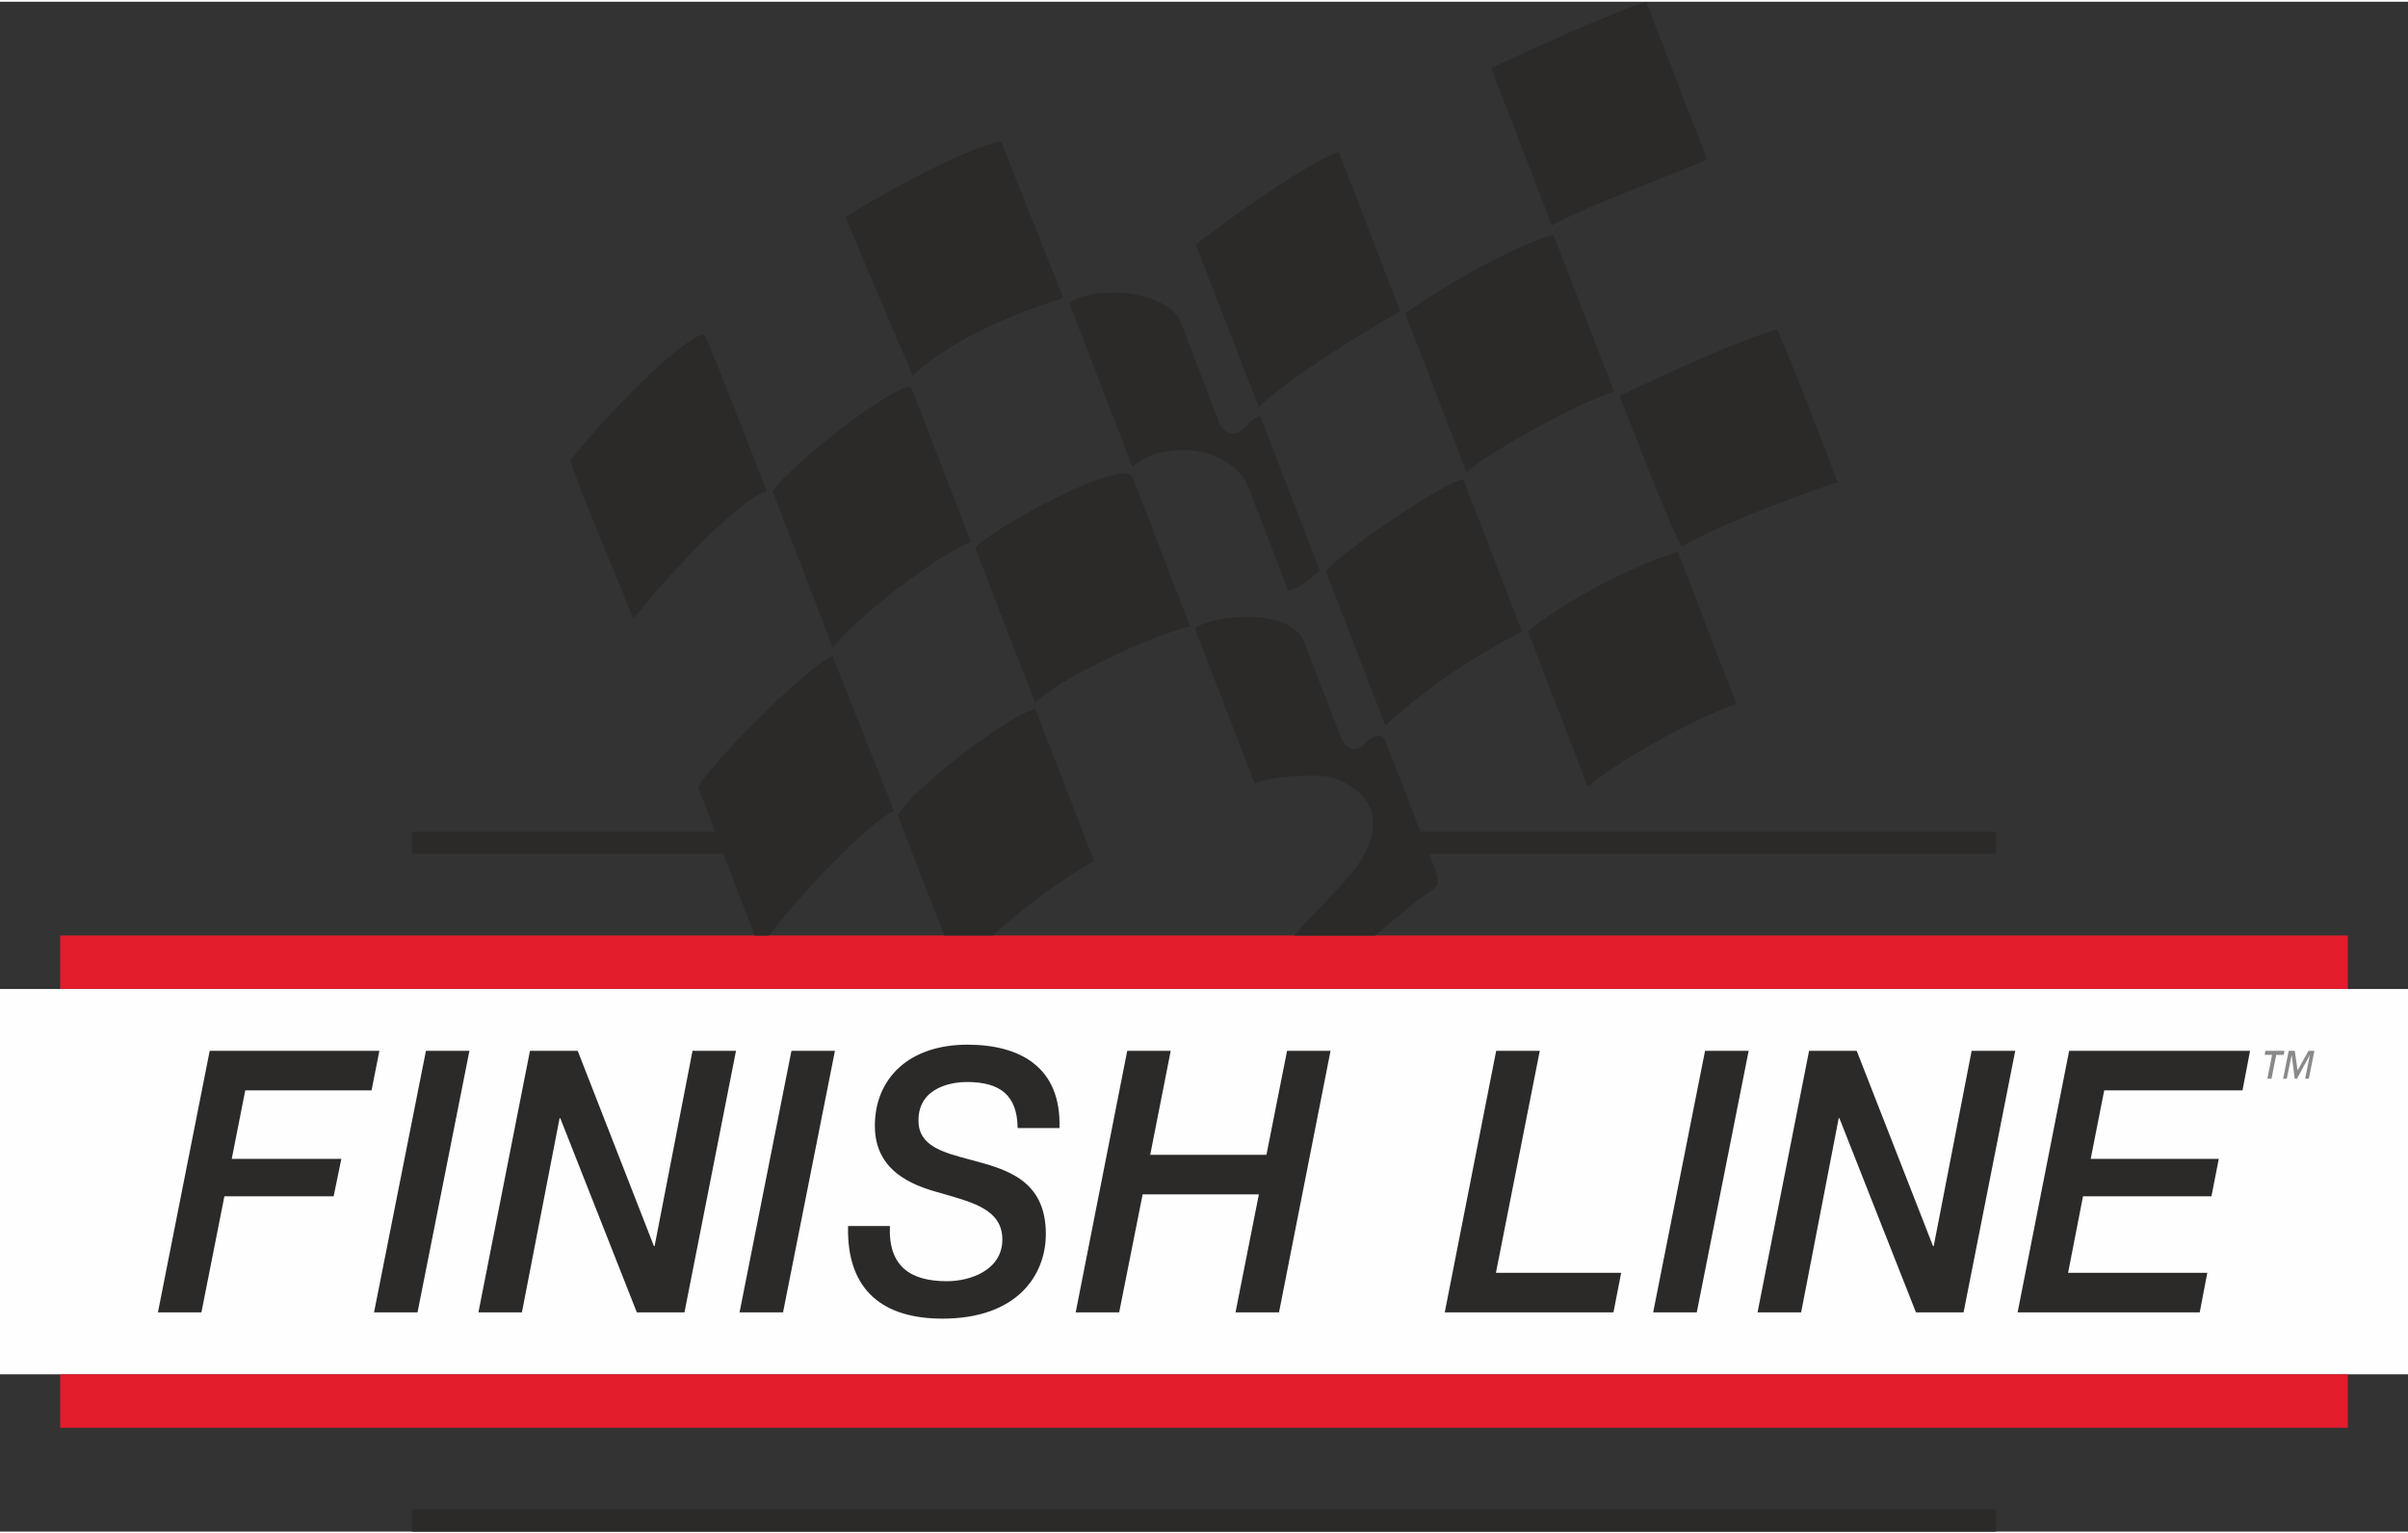
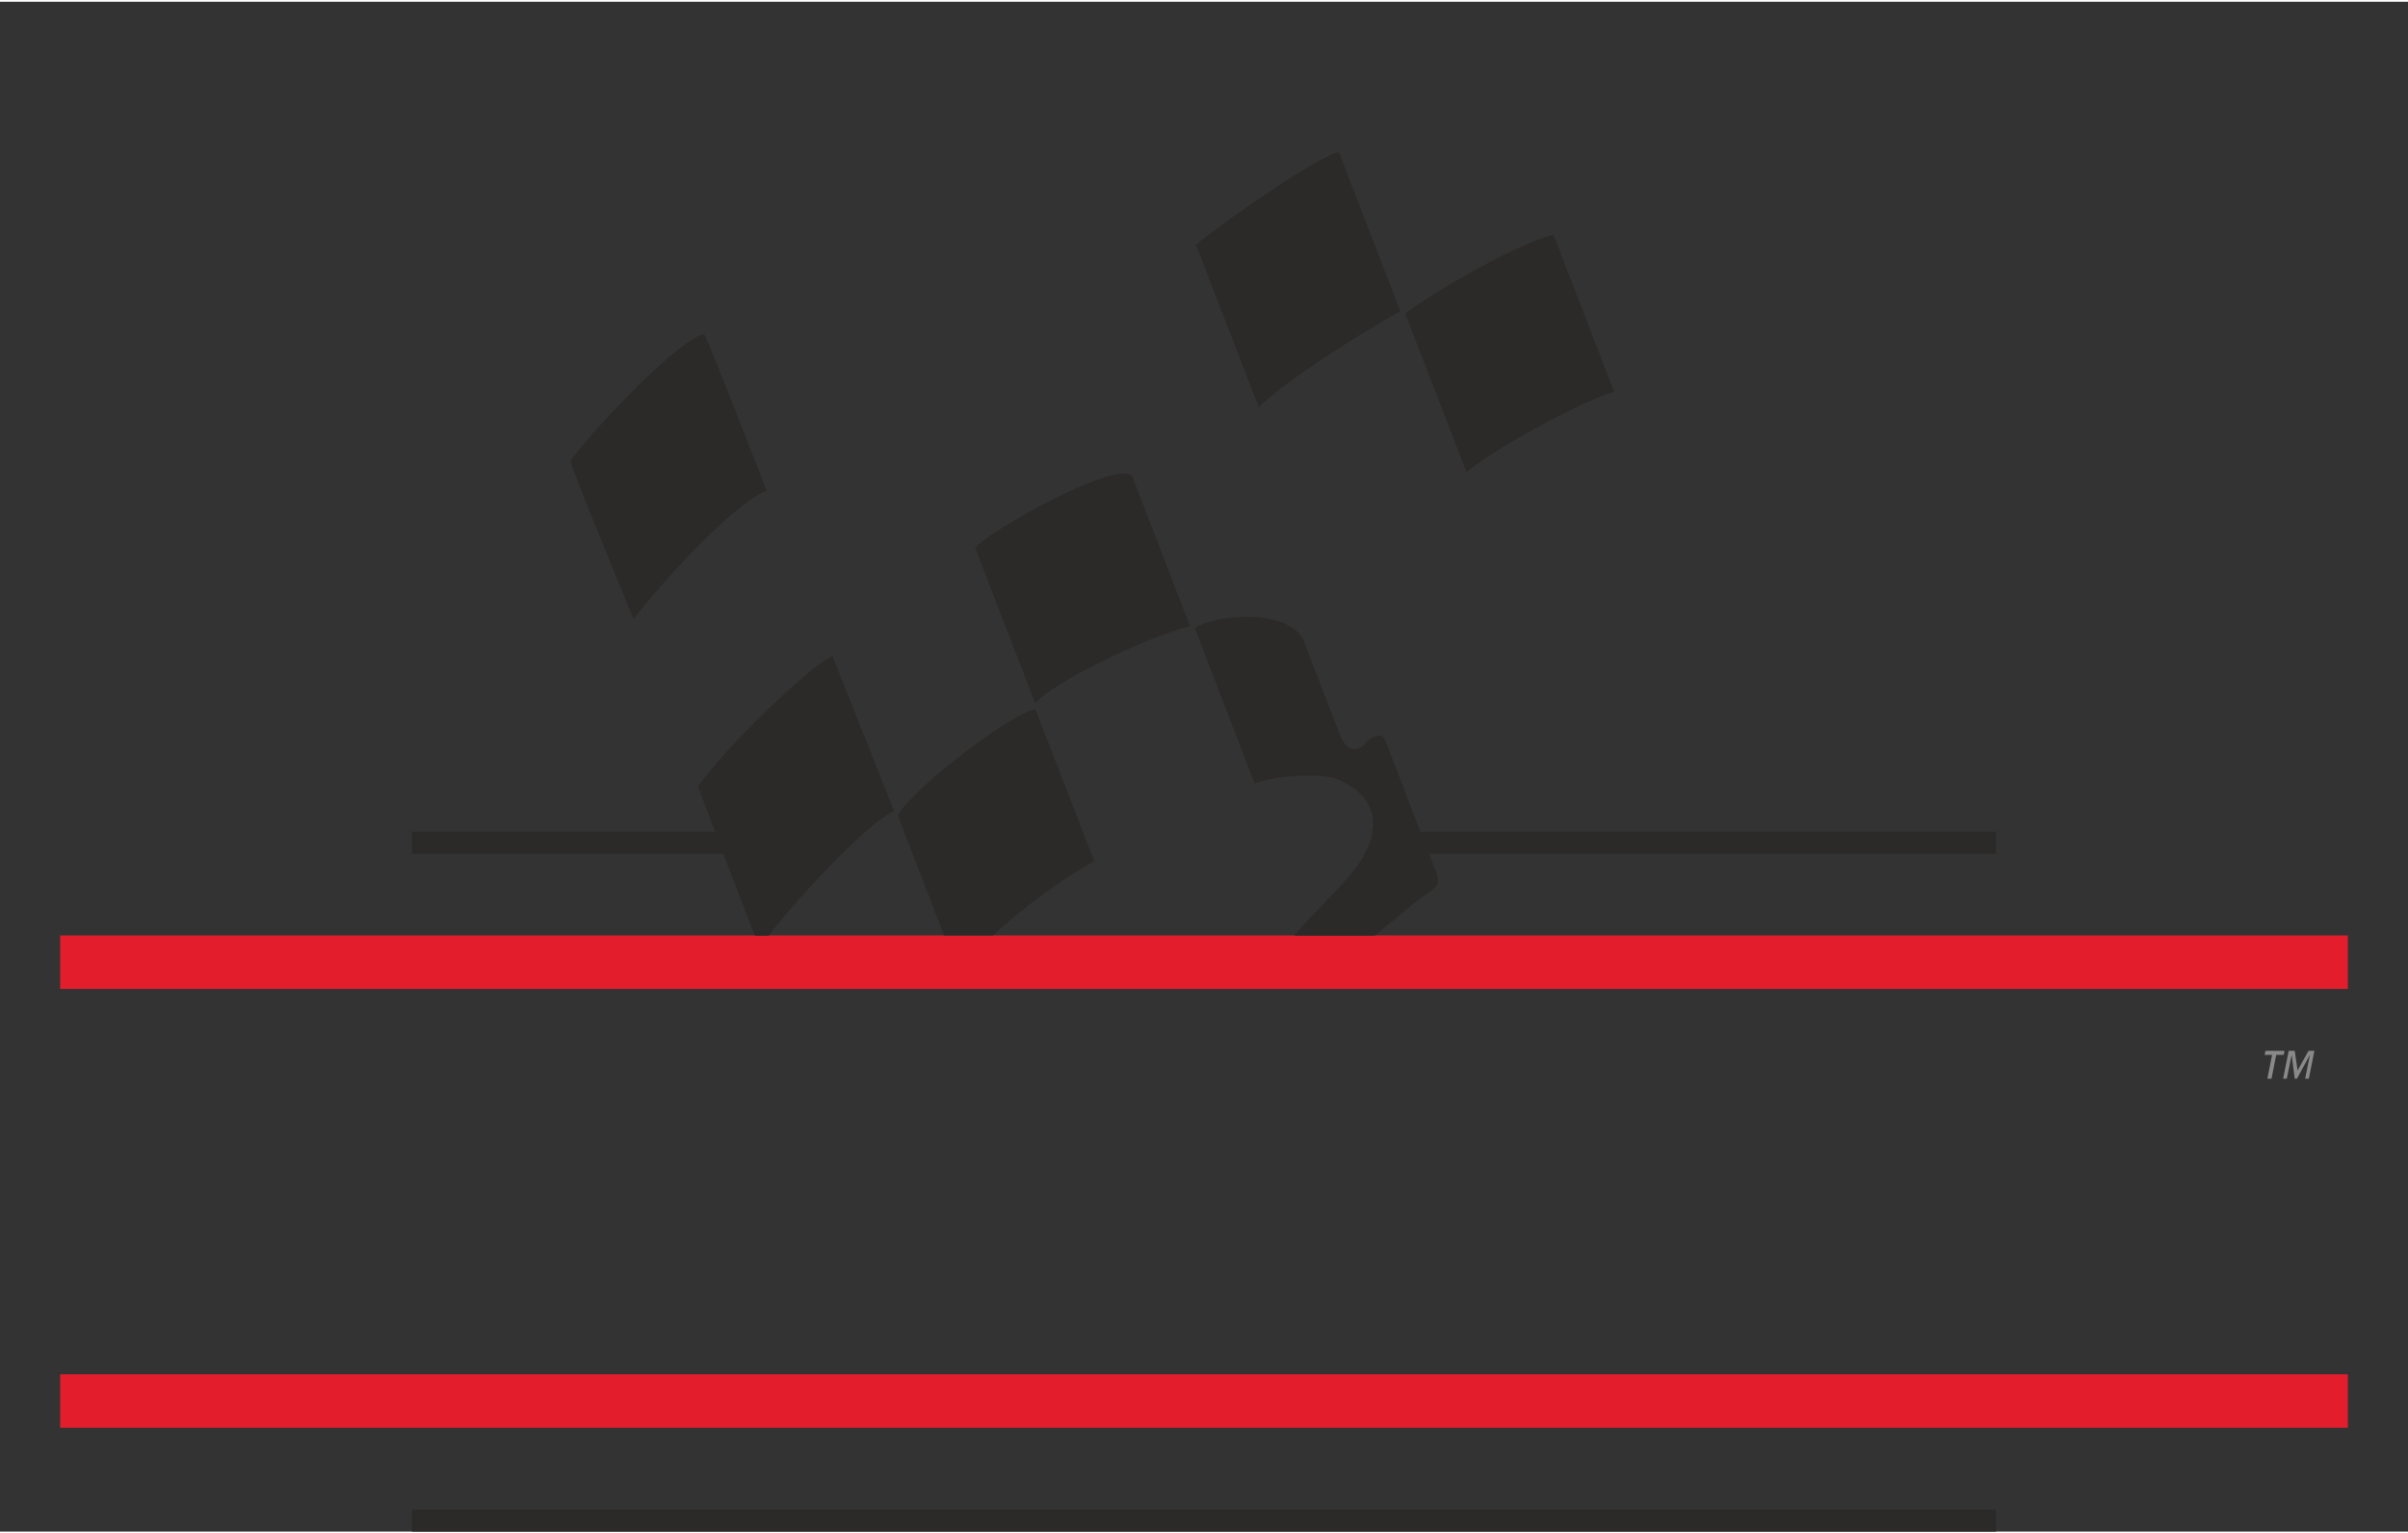
<svg xmlns="http://www.w3.org/2000/svg" xml:space="preserve" fill-rule="evenodd" clip-rule="evenodd" image-rendering="optimizeQuality" shape-rendering="geometricPrecision" text-rendering="geometricPrecision" viewBox="0 0 203.24 129.16" width="157" height="100">
  <rect x="0" y="0" width="203.24" height="129.16" fill="#333333" stroke="none" />
  <defs>
    <style>
    .fil0 {fill:#FEFEFE;fill-rule:nonzero}
    .fil3 {fill:#898989;fill-rule:nonzero}
    .fil2 {fill:#2B2A29;fill-rule:nonzero}
    .fil1 {fill:#E41D2D;fill-rule:nonzero}
   </style>
  </defs>
  <g id="Vrstva_x0020_1">
-     <path d="M0 115.88 203.24 115.88 203.24 83.35 0 83.35z" class="fil0" />
    <path d="M5.08 120.39h193.08v-4.51H5.08v4.51zm0-37.05h193.08v-4.51H5.08v4.51z" class="fil1" />
-     <path d="M141.93 45.98c3.82-2.14 10.81-4.66 13.17-5.41-1.5-3.99-3.65-9.56-5.09-12.91-3.58 1.05-9.1 3.63-13.31 5.59 1.28 3.32 4.39 11.4 5.23 12.73zM141.62 46.44c-4.59 1.44-10.03 4.53-12.66 6.71l5.06 13.13c3.11-2.69 10.18-6.25 12.54-7l-4.94-12.84zM144.09 13.33c-.22-.58-4.31-11.17-5.15-13.33-3.81 1.3-8.86 3.65-13.08 5.6l5.12 13.28c3.15-1.71 9.26-3.91 13.11-5.55zM128.46 53.17l-4.95-12.84c-1.32.01-10.53 6.22-11.59 7.78l5.01 12.99c3.81-3.46 7.66-5.94 11.53-7.93z" class="fil2" />
    <path d="M168.47 70.07h-48.58l-3-7.79c-.47-.81-1.5.16-1.5.16-.72.95-1.65.89-2.2-.31l-3.26-8.44c-1.63-2.52-7.53-1.9-9.09-.81l5.06 13.13c1.1-.58 5.59-.99 6.99-.36 5.07 2.18 2.57 6.46.87 8.28-.99 1.25-3.39 3.48-4.51 4.91h6.79c1.4-1.13 2.87-2.39 3.8-3.12 1.71-1.15 1.57-1.1 1.45-2.05l-.67-1.73h47.85v-1.87zM136.24 32.93l-5.13-13.27c-2.99.82-9.01 4.14-12.51 6.65l5.18 13.42c1.83-1.7 10.04-6.2 12.46-6.8zM95.6 40.16c-.87-1.82-12.32 4.59-13.29 5.96l5.07 13.12c1.34-1.68 9-5.46 13.06-6.53L95.6 40.16zM75.77 68.69l3.92 10.14h4.11c3.58-3.27 7.25-5.62 8.56-6.26l-4.97-12.84c-1.89.23-10.35 6.65-11.62 8.96zM63.72 78.84h1.16c2.47-3.22 8.3-9.49 10.58-10.52l-5.2-13.08c-1.6.61-8.77 7.36-11.35 11.01 0 0 .62 1.66 1.44 3.82H34.77v1.87h26.28c.98 2.58 2.06 5.39 2.67 6.9zM118.19 26.13l-5.18-13.41c-1.31.01-9.95 5.99-12.07 7.8l5.3 13.71c2.15-2.16 8.81-6.38 11.95-8.1zM64.71 41.3c-.39-1.01-4.57-11.83-5.27-13.22-1.61.13-7.74 6.14-11.31 10.66.7 2.23 4.66 11.63 5.33 13.37 3.79-4.78 9.17-10.17 11.25-10.81z" class="fil2" />
    <path d="M34.77 129.16 168.47 129.16 168.47 127.29 34.77 127.29z" class="fil2" />
-     <path d="M98.09 38.04c4.31-.84 6.6 1.43 7.18 2.7l3.45 8.95c.83 0 2.31-1.31 2.66-1.7l-5.01-12.98c-.34-.03-1.02.55-1.23.88-1.08 1.08-2.04.54-2.4-.81l-3.22-8.37c-1.97-2.8-8.1-2.49-9.26-1.24l5.3 13.74c.72-.4 1.6-1.09 2.53-1.17zM89.75 25.01l-5.27-13.22c-3.54.7-11.26 5.18-13.12 6.39.51 1.3 5.68 13.39 5.68 13.39 3.89-3.65 10.2-5.76 12.71-6.56zM81.95 45.59l-5.08-13.13c-2.03.29-9.54 6.17-11.68 8.82l5.12 13.28c1.14-1.77 7.94-7.38 11.64-8.97zM174.64 88.57h15.27l-.64 3.34H177.6l-1.14 5.78h10.81l-.62 3.16h-10.84l-1.26 6.46h11.75l-.64 3.34h-15.37l4.35-22.08zm-21.95 0h4.02l6.44 16.48h.06l3.2-16.48h3.68l-4.36 22.08h-4.02l-6.46-16.39h-.06l-3.17 16.39h-3.68l4.35-22.08zm-8.78 0h3.68l-4.38 22.08h-3.68l4.38-22.08zm-17.63 0h3.68l-3.7 18.74h10.57l-.65 3.34h-14.24l4.34-22.08zm-31.14 0h3.67l-1.73 8.78h9.81l1.74-8.78h3.67l-4.35 22.08h-3.67l1.97-9.96h-9.81l-1.98 9.96h-3.67l4.35-22.08zm-20.03 14.79c-.15 3.43 1.76 4.66 4.81 4.66 2 0 4.68-.95 4.68-3.52 0-2.5-2.44-3.12-5.03-3.87-1.85-.52-5.73-1.51-5.73-5.72 0-3.99 2.85-6.86 7.82-6.86 4.38 0 7.93 1.86 7.76 7.04h-3.53c-.03-2.74-1.44-3.89-4.29-3.89-1 0-4.08.31-4.08 3.25 0 2.16 2.05 2.69 4.37 3.31 2.97.8 6.38 1.64 6.38 6.28 0 3.43-2.38 7.14-8.73 7.14-4.93 0-8.1-2.32-7.96-7.82h3.53zM66.8 88.57h3.67l-4.38 22.08h-3.67l4.38-22.08zm-22.07 0h4.03l6.43 16.48h.06l3.2-16.48h3.67l-4.35 22.08h-4.02l-6.46-16.39h-.06l-3.18 16.39h-3.67l4.35-22.08zm-8.78 0h3.67l-4.38 22.08h-3.67l4.38-22.08zm-18.25 0h14.32l-.66 3.34H20.7l-1.14 5.78h9.25l-.65 3.16h-9.22l-1.94 9.8h-3.67l4.37-22.08z" class="fil2" />
    <path d="M192.75 88.91h-.63l-.4 2.01h-.35l.4-2.01h-.63l.07-.34h1.61l-.07.34zm2.12 2.01h-.31l.4-2.01-1.09 2.01h-.19l-.26-2.01-.41 2.01h-.31l.47-2.35h.51l.24 1.66.92-1.66h.5l-.47 2.35z" class="fil3" />
  </g>
</svg>